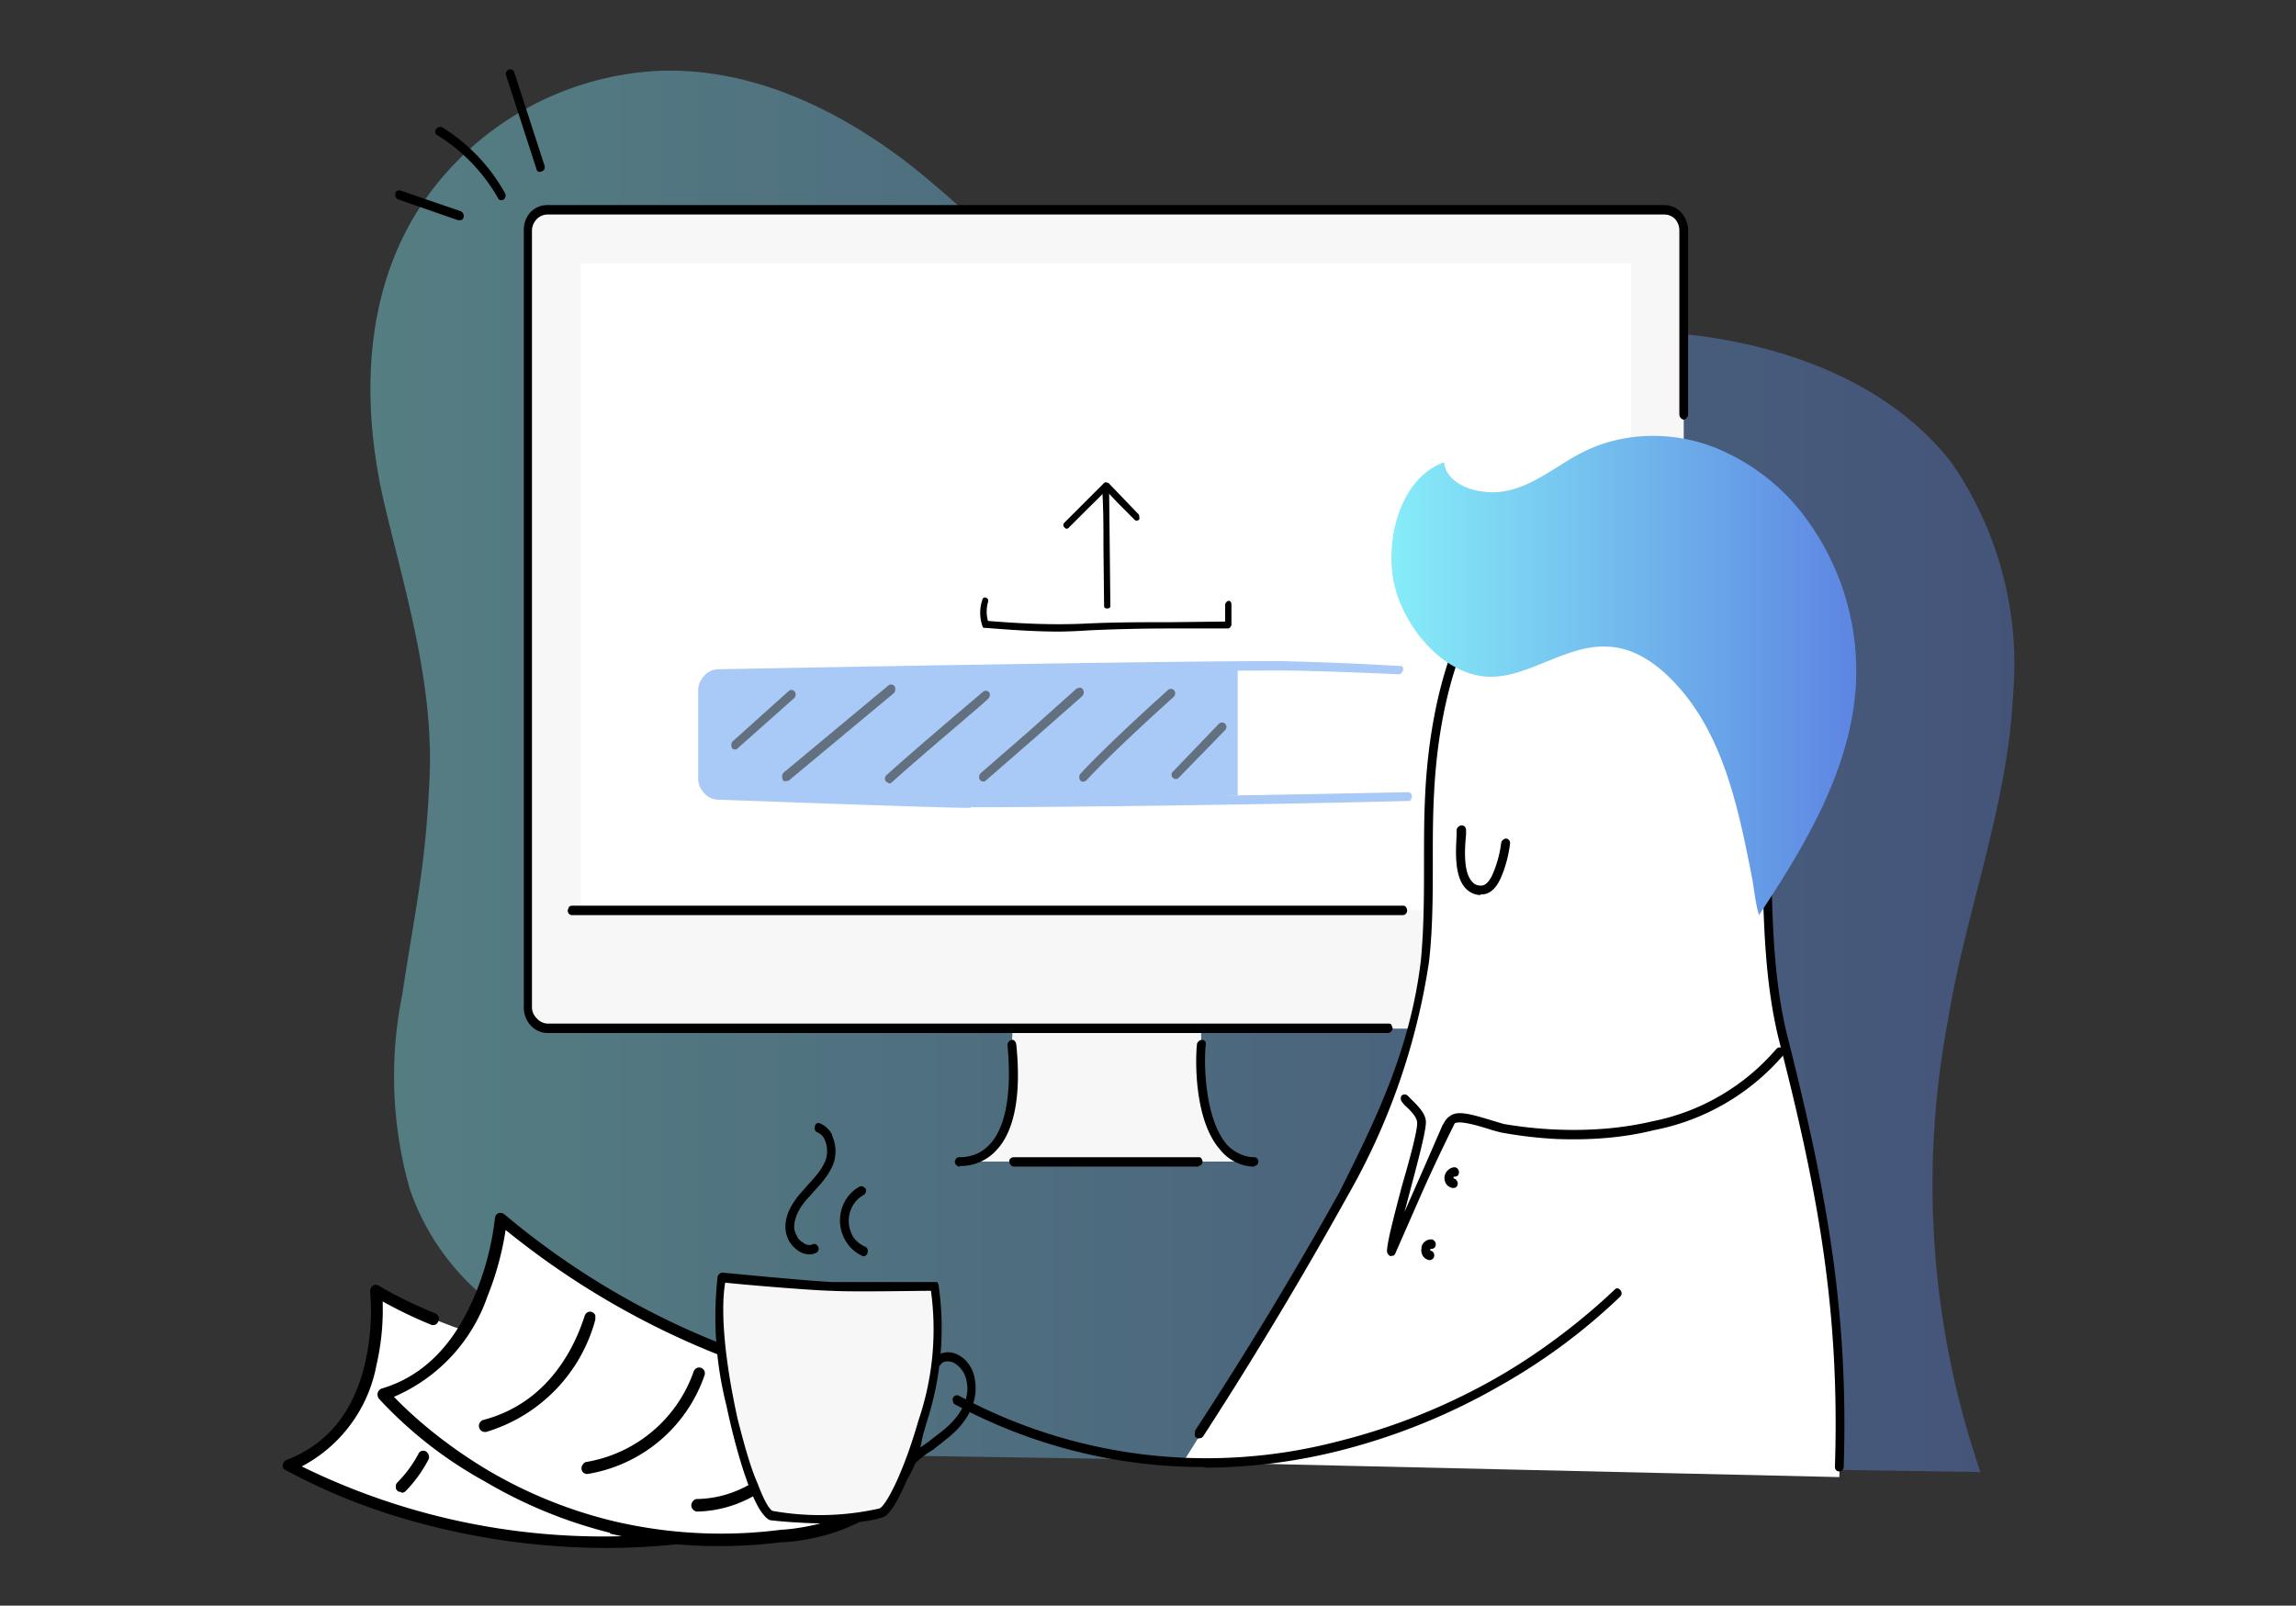
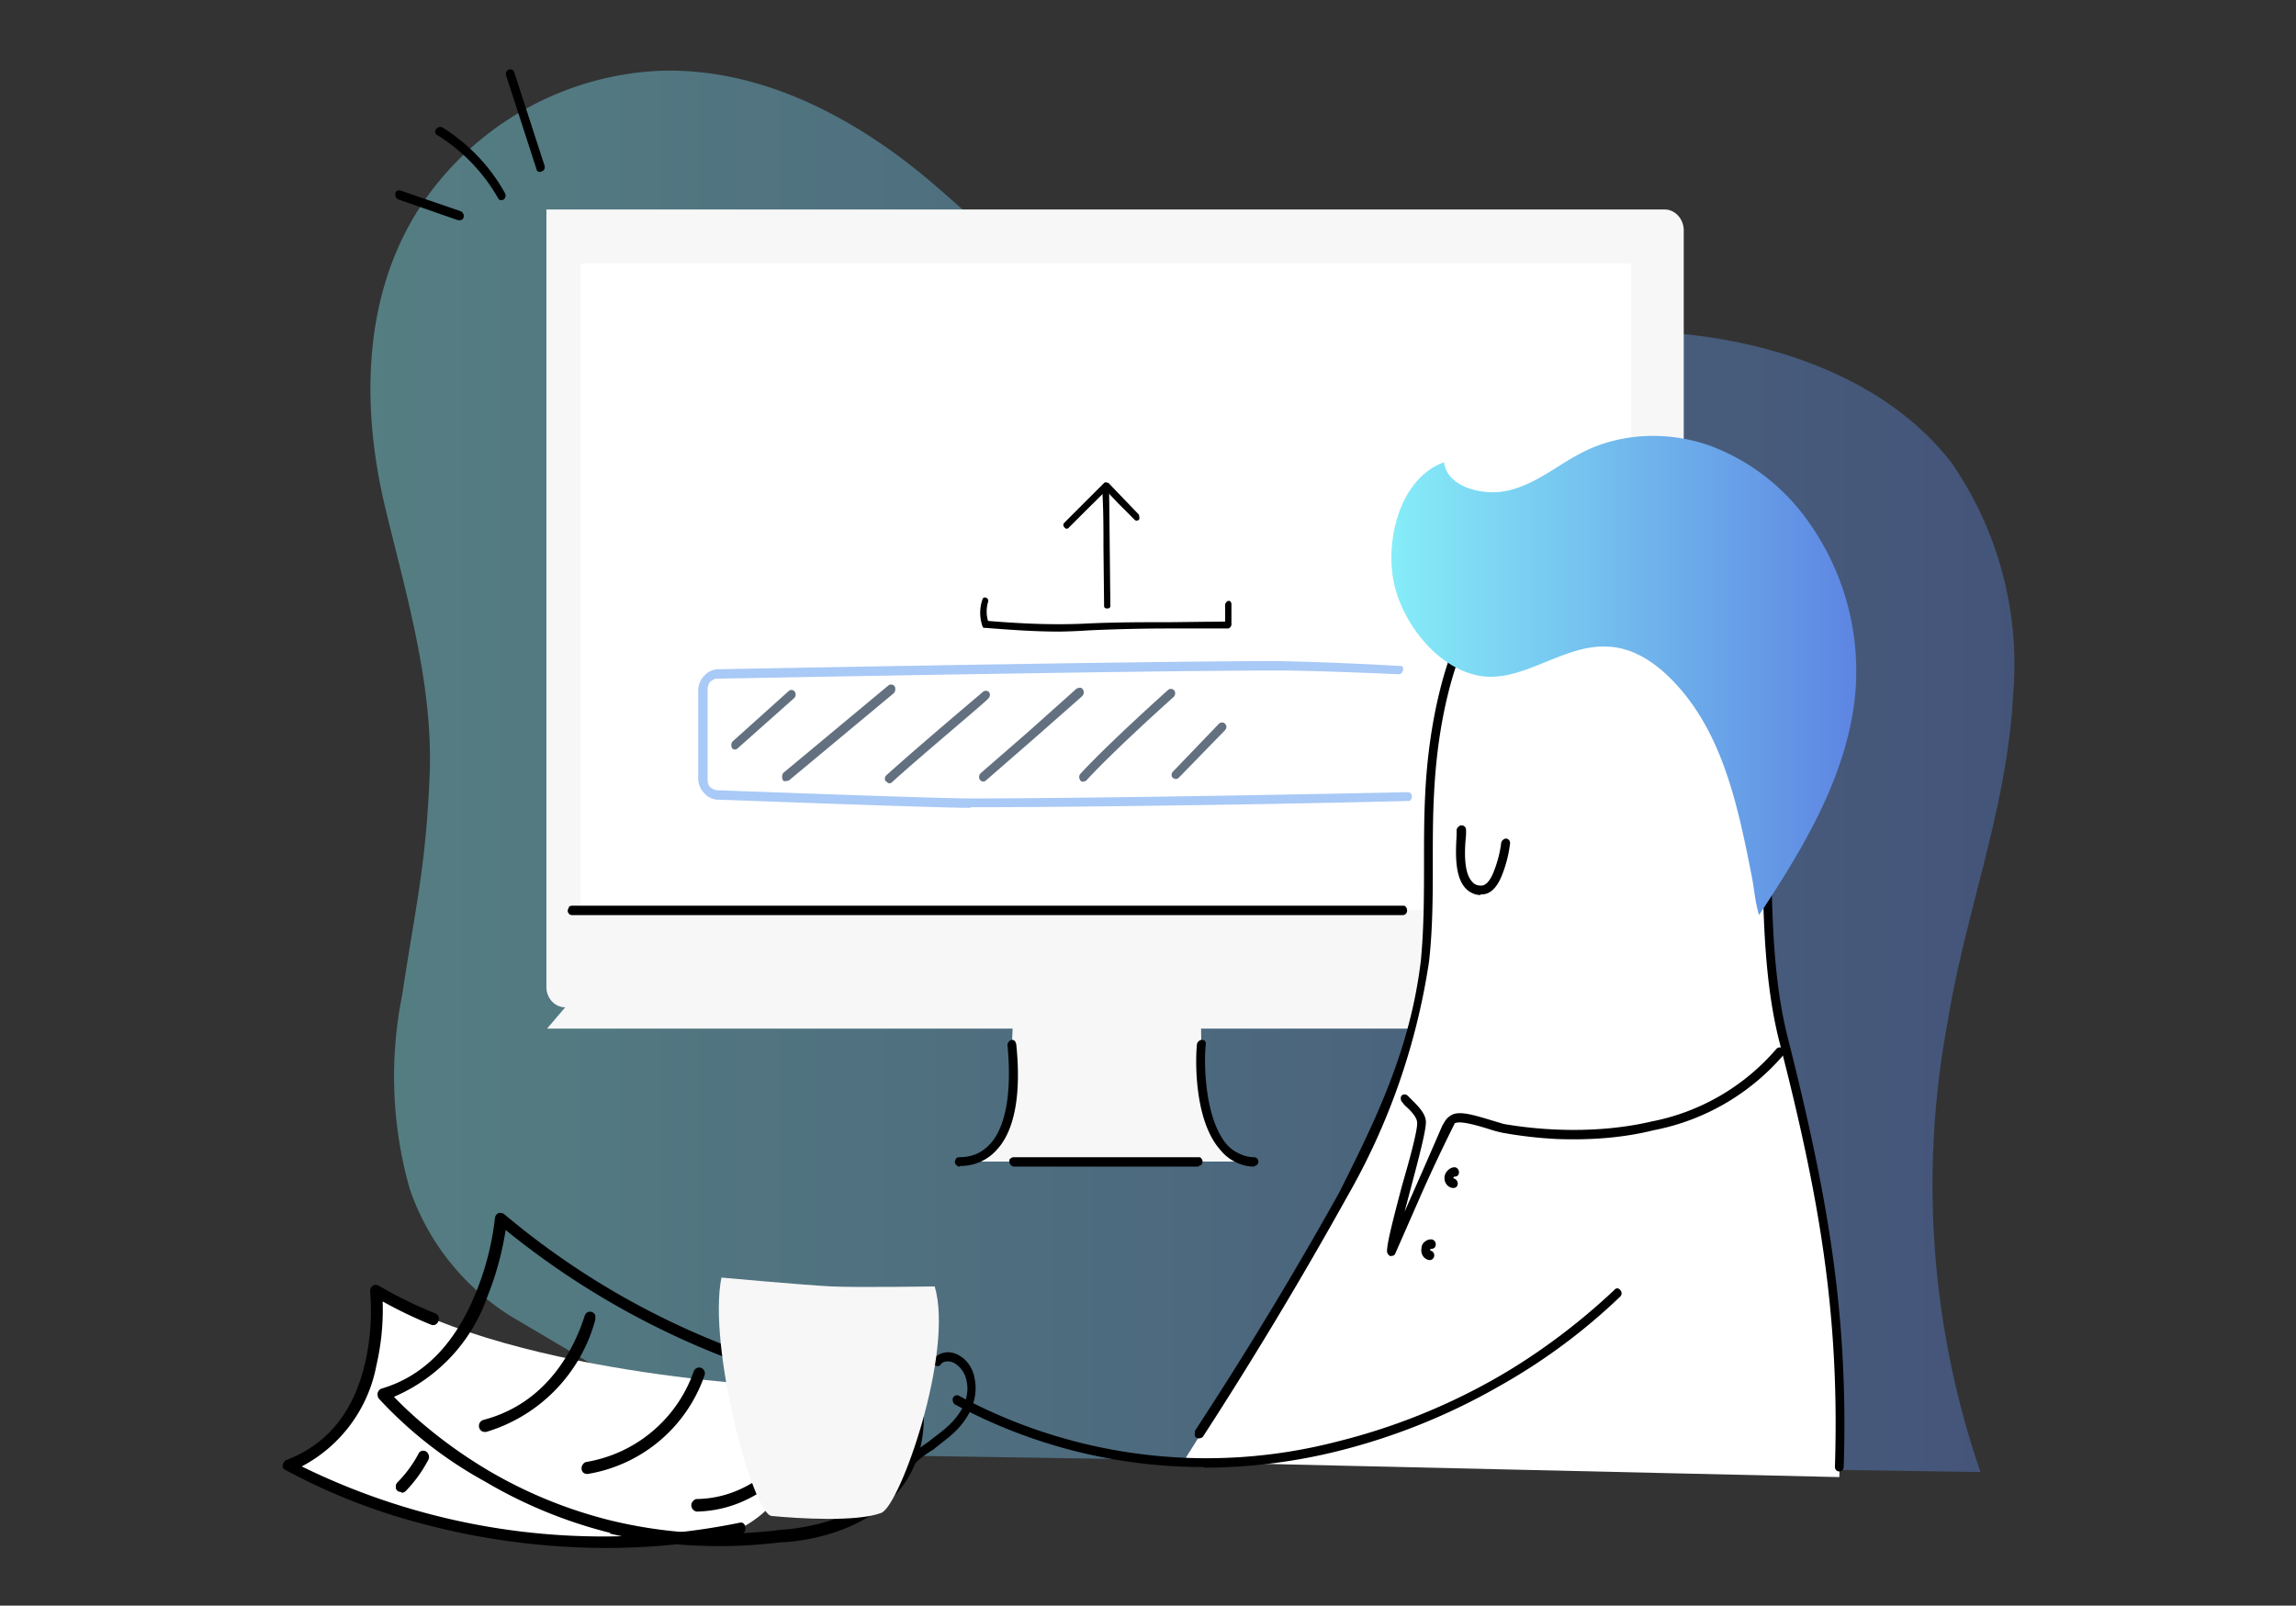
<svg xmlns="http://www.w3.org/2000/svg" fill="none" viewBox="0 0 366 256">
  <rect x="0" y="0" width="366" height="256" fill="#333333" stroke="none" />
  <path fill="url(#what-you-do_svg__a)" d="M118 231.7s-24.2-14.6-36-21.5a38.6 38.6 0 0 1-16.7-20.7 65.6 65.6 0 0 1-1.2-30.8c2.2-14.5 3.8-20.6 4.4-35.4.5-14.3-3.7-28.3-7-42-4.4-18-3.6-37.7 8.4-52.3a48.4 48.4 0 0 1 35-17.7c14.7-.6 28.6 6 40.2 15 11.7 9.2 20 19.8 34.2 24.6 27.2 9.2 56.2.7 84 2 16.9.7 36.7 6.5 47.8 20.9a56.5 56.5 0 0 1 9.8 37c-.9 18-7.6 34.6-10.4 52a141 141 0 0 0 5.2 71.9" opacity=".4" />
  <path fill="#F7F7F7" d="M191.5 166.6c-.4 4 0 18.6 8.4 18.6h-47c9.8 0 8.8-14.5 8.4-18.6l.3-6.4h29.8l.1 6.4z" />
  <path fill="#000" d="M153 186a.7.7 0 0 1-.6-.3.8.8 0 0 1-.2-.5l.2-.5a.7.7 0 0 1 .5-.2c2.2 0 3.8-.8 5.1-2.3 2.4-2.8 3.3-8.3 2.6-15.6a.8.8 0 0 1 .2-.5.7.7 0 0 1 .7-.3.7.7 0 0 1 .4.4l.1.3c1 9.8-1 14.5-3 16.7a7.7 7.7 0 0 1-6 2.7zm47 0a6.7 6.7 0 0 1-3-.7 7.1 7.1 0 0 1-2.5-2c-4-4.5-4-13.7-3.7-16.8a.8.8 0 0 1 .3-.5.7.7 0 0 1 1 0 .8.8 0 0 1 .1.6c-.3 2.8-.2 11.6 3.3 15.8a5.7 5.7 0 0 0 2 1.5 5.4 5.4 0 0 0 2.4.6.7.7 0 0 1 .5.2.8.8 0 0 1 .2.5.8.8 0 0 1-.2.5.7.7 0 0 1-.5.2zm-8.9 0h-29.5a.7.7 0 0 1-.5-.3.8.8 0 0 1-.2-.5c0-.2 0-.4.2-.5a.7.7 0 0 1 .5-.2H191c.2 0 .4 0 .5.2a.8.8 0 0 1 .2.5.8.8 0 0 1-.2.5.7.7 0 0 1-.5.2z" />
-   <path fill="#F7F7F7" d="M87.2 164h178.1c1.7 0 3.1-1.6 3.1-3.4V36.7c0-1.8-1.4-3.3-3-3.3H87.1c-1.7 0-3 1.5-3 3.3v124c0 1.7 1.3 3.2 3 3.2z" />
+   <path fill="#F7F7F7" d="M87.2 164h178.1c1.7 0 3.1-1.6 3.1-3.4V36.7c0-1.8-1.4-3.3-3-3.3H87.1v124c0 1.7 1.3 3.2 3 3.2z" />
  <path fill="#fff" d="M92.6 145.1H260V42H92.6v103z" />
-   <path fill="#000" d="M221.3 164.7h-134a3.7 3.7 0 0 1-2.7-1.2 4.2 4.2 0 0 1-1.1-2.9V36.7a4.2 4.2 0 0 1 1-2.8 3.7 3.7 0 0 1 2.8-1.2h178c1 0 2 .4 2.7 1.2a4.2 4.2 0 0 1 1.1 2.8v29.4a.8.8 0 0 1-.2.5.7.7 0 0 1-.5.3.7.7 0 0 1-.5-.3.8.8 0 0 1-.2-.5V36.7a2.7 2.7 0 0 0-.7-1.8 2.4 2.4 0 0 0-1.7-.7h-178a2.4 2.4 0 0 0-1.7.7 2.7 2.7 0 0 0-.8 1.8v123.9c0 .7.3 1.3.8 1.8a2.4 2.4 0 0 0 1.7.8h134c.2 0 .4 0 .5.2l.2.5a.8.8 0 0 1-.2.5.7.7 0 0 1-.5.3z" />
  <path fill="#000" d="M223.6 145.9H91.2a.7.7 0 0 1-.5-.2.8.8 0 0 1-.2-.6l.2-.5a.7.7 0 0 1 .5-.2h132.4c.2 0 .4 0 .5.2a.8.8 0 0 1 .2.5.8.8 0 0 1-.2.6.7.7 0 0 1-.5.2zM80 31.9a.7.7 0 0 1-.3 0 .7.7 0 0 1-.3-.3 28.3 28.3 0 0 0-9.6-10 .7.7 0 0 1-.4-.4.8.8 0 0 1 .1-.6.7.7 0 0 1 .4-.3.7.7 0 0 1 .6 0c4 2.5 7.5 6 10 10.5a.8.8 0 0 1-.2 1 .7.7 0 0 1-.3.1zm-6.8 3.2a.7.7 0 0 1-.2 0l-9.5-3.3a.7.7 0 0 1-.3-.2.7.7 0 0 1-.1-.2.8.8 0 0 1 0-.8.7.7 0 0 1 .3-.2.7.7 0 0 1 .5 0l9.6 3.3a.7.7 0 0 1 .3.3.8.8 0 0 1-.1 1 .7.7 0 0 1-.5.1zm13-7.7a.7.7 0 0 1-.5-.1.7.7 0 0 1-.2-.4l-4.8-14.8a.8.8 0 0 1 0-.6.7.7 0 0 1 .4-.4.7.7 0 0 1 .5 0 .7.7 0 0 1 .4.5l4.8 14.8a.8.8 0 0 1-.1.7.7.7 0 0 1-.3.2.7.7 0 0 1-.3.1z" />
  <path fill="#fff" d="M293.2 235.5c.8-24.9-2.8-46-8.9-69.8-2.8-11-2.5-23.3-2.7-34.8-.4-19.2-1.2-50.6-26.6-47.9-19.9 2.2-26.2 25.7-27.1 43.5-.5 8.9.2 17.8-.8 26.7a105 105 0 0 1-13 37.2c-4.1 8.2-20.6 35-25.5 42.7l104.6 2.4z" />
  <path fill="#000" d="M293.2 234.6a.7.7 0 0 1-.5-.2.8.8 0 0 1-.2-.5c.8-24.6-2.6-43.5-8.9-68-2.4-9.6-2.5-20-2.7-30v-5c-.2-6.4-.3-15.1-1.7-23.2-1.6-9.1-4.4-15.5-8.6-19.4-4-3.7-9.2-5.2-15.6-4.5-8.6.9-15.4 6.1-20 15.4-5 9.7-6.1 21.3-6.4 27.3-.2 3.6-.2 7.3-.2 10.9 0 5.2 0 10.6-.6 15.9a107 107 0 0 1-13 37.4 664 664 0 0 1-23 38.3.7.7 0 0 1-.5.3.7.7 0 0 1-.8-.3.8.8 0 0 1 0-.6.8.8 0 0 1 0-.3 627 627 0 0 0 23-38c5.6-11.2 11.3-22.6 13-37 .5-5.2.5-10.6.5-15.7 0-3.6 0-7.3.2-11 .3-6.1 1.5-18 6.5-27.8a33 33 0 0 1 8.4-11c3.7-3 8-4.8 12.8-5.3a20 20 0 0 1 16.6 4.9c4.4 4.1 7.4 10.8 9 20.2 1.5 8.2 1.6 17 1.8 23.5v4.9c.2 10 .3 20.3 2.7 29.7 6.2 24.6 9.7 43.7 8.9 68.4a.8.8 0 0 1-.2.5.7.7 0 0 1-.5.2z" />
  <path fill="#000" d="M221.8 200.3a.7.7 0 0 1-.5-.3.8.8 0 0 1-.2-.5c0-1.3.9-4.8 2.4-10.5 1.2-4.1 2.5-8.9 2.4-10 0-.9-1.1-2-2-2.8l-.4-.5a.8.8 0 0 1-.2-.5.8.8 0 0 1 .1-.5.7.7 0 0 1 1 0l.5.5c1 1 2.4 2.3 2.4 3.7 0 1.3-.9 4.9-2.4 10.5l-1 3.8a1609.7 1609.7 0 0 0 6-13.7c.3-.5.6-1.2 1.3-1.6 1.2-.9 3.5-.2 6.5.7l2 .6a66.6 66.6 0 0 0 8.6.9c5.2.2 10.3-.2 15-1.3a35 35 0 0 0 19.9-11.6.7.7 0 0 1 1 0 .8.8 0 0 1 .2.4.8.8 0 0 1-.1.6 36.3 36.3 0 0 1-20.7 12c-4.8 1.2-10 1.6-15.4 1.4a68 68 0 0 1-8.7-1 20 20 0 0 1-2.2-.6c-1.6-.5-4.6-1.4-5.4-.9a273.4 273.4 0 0 0-5.2 11l-4.3 9.8a.7.7 0 0 1-.3.3.7.7 0 0 1-.3 0zm14.2-57.6a3 3 0 0 1-1.3-.3 3.2 3.2 0 0 1-1-.7c-2-2-1.6-6.4-1.5-8.7v-.7a.8.8 0 0 1 .3-.5.7.7 0 0 1 1 0 .8.8 0 0 1 .2.5v.8c-.2 2-.5 6 1 7.5.3.4.8.6 1.4.6 1 0 1.7-1.4 2-2.2a18.4 18.4 0 0 0 1.2-4.6.8.8 0 0 1 .3-.5.7.7 0 0 1 .5-.2.7.7 0 0 1 .5.3.8.8 0 0 1 .1.6 20 20 0 0 1-1.3 5c-.8 2-1.9 3-3.2 3a5.9 5.9 0 0 1-.2 0z" />
  <path fill="#000" d="M231.7 189.4a.6.6 0 0 1-.2 0 1.5 1.5 0 0 1-1-.7 1.7 1.7 0 0 1 .4-2.2 1.5 1.5 0 0 1 1-.4.7.7 0 0 1 .5.3.8.8 0 0 1 0 1 .7.7 0 0 1-.5.2.1.1 0 0 0-.1 0 .2.2 0 0 0-.1.1.2.2 0 0 0 0 .1.1.1 0 0 0 .1.1.7.7 0 0 1 .4.3.8.8 0 0 1 0 1 .7.7 0 0 1-.5.2zm-3.8 11.5a.7.7 0 0 1-.1 0 1.5 1.5 0 0 1-1-.7 1.7 1.7 0 0 1-.2-1.2c0-.4.2-.8.5-1a1.5 1.5 0 0 1 1.1-.4.7.7 0 0 1 .5.3.8.8 0 0 1 0 1 .7.7 0 0 1-.6.2.2.2 0 0 0-.1.1.2.2 0 0 0 0 .1.2.2 0 0 0 0 .1.7.7 0 0 1 .5.3.8.8 0 0 1-.1 1 .7.7 0 0 1-.5.2zm-35.9 33a83.5 83.5 0 0 1-39.8-10 .7.7 0 0 1-.3-.5.8.8 0 0 1 0-.5.7.7 0 0 1 .4-.4.7.7 0 0 1 .5 0 83.1 83.1 0 0 0 60.5 7.3 99.3 99.3 0 0 0 25.2-10.1c7-4 13.5-9 18.8-14a.7.7 0 0 1 .5-.3.7.7 0 0 1 .5.3.8.8 0 0 1 .2.5.8.8 0 0 1-.2.5A95.1 95.1 0 0 1 239 221a100.6 100.6 0 0 1-25.5 10.3A89.2 89.2 0 0 1 192 234z" />
  <path fill="#fff" d="M221 126.8s-50.4 1.2-72.2 1.2c-4.9 0-34.7-1.2-34.7-1.2-1.1 0-2-1.2-2-2.5V110c0-1.4.9-2.6 2-2.6 0 0 58.2-1.3 77.2-1.3 7.7 0 29.7 1.3 29.7 1.3 1 0 2 1.2 2 2.6v14.3c0 1.3-1 2.5-2 2.5z" />
-   <path fill="#A9C9F6" d="M197.3 126.8c-31.8 2.3-82.9 0-82.9 0a2.2 2.2 0 0 1-.9-.2 2.3 2.3 0 0 1-.8-.6 2.5 2.5 0 0 1-.5-.8 2.6 2.6 0 0 1-.1-1V110a2.6 2.6 0 0 1 .6-1.7l.8-.6.9-.2 82.9-.9v20.3z" />
  <path fill="#A9C9F6" d="M154.7 128.8c-5.6 0-39.5-1.3-40.3-1.3a3 3 0 0 1-2.1-1 3.4 3.4 0 0 1-1-2.2V110a3.4 3.4 0 0 1 1-2.3 3 3 0 0 1 2.1-1c.7 0 67.6-1.3 89.4-1.3a533.4 533.4 0 0 1 19.7.8.8.8 0 0 1 0 1 .7.7 0 0 1-.5.3c-9.2-.4-15.7-.6-19.2-.6-21.7 0-88.7 1.3-89.4 1.3a1.6 1.6 0 0 0-.6.1l-.6.4a1.8 1.8 0 0 0-.3.6 1.9 1.9 0 0 0-.1.7v14.3c0 .4.1.9.4 1.2.4.3.8.5 1.2.5.4 0 34.6 1.3 40.3 1.3 17.5 0 51.2-.6 69.7-1a.7.7 0 0 1 .5.2.8.8 0 0 1 0 1 .7.7 0 0 1-.2.2.6.6 0 0 1-.2 0c-18.6.5-52.3 1-69.8 1z" />
  <path fill="#637080" d="M117.2 119.5a.7.7 0 0 1-.4-.1.7.7 0 0 1-.2-.4.8.8 0 0 1 0-.4.7.7 0 0 1 .2-.4l8.9-8a.7.7 0 0 1 .5-.2.7.7 0 0 1 .6.5.8.8 0 0 1-.2.8l-9 8a.7.7 0 0 1-.4.2zm8.2 5a.7.7 0 0 1-.5 0 .7.7 0 0 1-.2-.5.8.8 0 0 1 0-.4.7.7 0 0 1 .2-.4l16.7-13.9a.7.7 0 0 1 1 .1.8.8 0 0 1 .1.6.8.8 0 0 1-.2.5l-16.7 13.9a.7.7 0 0 1-.4.1zm16.4.4a.7.7 0 0 1-.4-.2.7.7 0 0 1-.3-.3.8.8 0 0 1 0-.5.7.7 0 0 1 .2-.3c5.2-4.7 15.3-13.2 15.4-13.3a.7.7 0 0 1 1 .1.8.8 0 0 1-.2 1c0 .2-10.1 8.6-15.3 13.3a.7.7 0 0 1-.4.2zm15-.3a.7.7 0 0 1-.4-.1.7.7 0 0 1-.3-.4.8.8 0 0 1 0-.4.8.8 0 0 1 .2-.4l7.7-6.7 7.6-6.8a.7.7 0 0 1 .3-.1.7.7 0 0 1 .5 0 .7.7 0 0 1 .2.2.8.8 0 0 1 .1.8.7.7 0 0 1-.2.3 2837.6 2837.6 0 0 1-7.6 6.7l-7.7 6.7a.7.7 0 0 1-.4.2zm16 0a.7.7 0 0 1-.4 0 .7.7 0 0 1-.3-.4.8.8 0 0 1 .1-.8c4.6-5 13.9-13.3 14-13.4a.7.7 0 0 1 1 .1.8.8 0 0 1-.1 1c-.1.1-9.4 8.4-13.9 13.3a.7.7 0 0 1-.5.2zm14.7-.4a.7.7 0 0 1-.4-.1.7.7 0 0 1-.3-.3.8.8 0 0 1 0-.5.8.8 0 0 1 .2-.3l7.3-7.6a.7.7 0 0 1 1 0 .8.8 0 0 1 .2.5.8.8 0 0 1-.2.5l-7.4 7.6a.7.7 0 0 1-.4.2z" />
  <path fill="url(#what-you-do_svg__b)" d="M279.3 140c-2.2-11.2-4.6-23-12.4-31.2-2.8-3-6.5-5.6-10.7-5.7-7.1-.4-13.7 6-20.6 4.6-6.6-1.3-12.1-8.5-13.4-14.8-1.4-6.5.8-16.6 8-19.2.3 2.9 3.5 4.4 6.4 4.7 3 .4 5.8-.6 8.4-2 2.6-1.4 5-3.2 7.7-4.5 6.2-3 13.6-3.1 20-.8a33.5 33.5 0 0 1 15.8 12.4 41 41 0 0 1 7.3 26.4c-1 13.1-8.1 25-15.4 36-.6-2-.7-3.7-1.1-5.9z" />
  <path fill="#000" d="M169 100.7c-4.2 0-8.1-.3-12-.6a.5.5 0 0 1-.2 0 .5.5 0 0 1-.2-.3 6.5 6.5 0 0 1 0-4.2.5.5 0 0 1 .2-.3.5.5 0 0 1 .4 0 .5.5 0 0 1 .3.3.6.6 0 0 1 0 .4 5.3 5.3 0 0 0 0 3c5 .4 10.3.7 16 .4 4.4-.2 8.8-.2 13-.2l8.8-.1v-2.7a.6.6 0 0 1 .2-.4.5.5 0 0 1 .3-.2c.2 0 .3 0 .4.2a.6.6 0 0 1 .1.4v3.2a.6.6 0 0 1-.2.4.5.5 0 0 1-.3.2h-9.2c-4.3 0-8.7.1-13 .3a88 88 0 0 1-4.7.2z" />
  <path fill="#000" d="m176.3 77.5.3.1a.6.6 0 0 1 .2.4l.1 9.2.1 9.3a.6.6 0 0 1-.1.4.5.5 0 0 1-.4.1.5.5 0 0 1-.4-.1.6.6 0 0 1-.1-.4l-.1-9.2c0-3.1 0-6.3-.2-9.3a.6.6 0 0 1 .2-.4.5.5 0 0 1 .3-.1z" />
  <path fill="#000" d="m176.3 76.9.4.1 2.4 2.5 2.4 2.5a.6.6 0 0 1 .1.4.6.6 0 0 1 0 .4.5.5 0 0 1-.5.2.5.5 0 0 1-.3-.2l-2.5-2.5-2-2.1a161.1 161.1 0 0 1-2.8 2.8l-3.1 3.1a.5.5 0 0 1-.4.2.5.5 0 0 1-.3-.2.6.6 0 0 1-.2-.4.6.6 0 0 1 .2-.4l3.1-3.1L176 77a.5.5 0 0 1 .4-.1z" />
  <path fill="#fff" d="M127.7 221.2c2.8 17.3-9.8 22.5-9.8 22.5-40 8.4-72-10-72-10 16.6-6.2 14-27.9 14-27.9 23.4 14 67.8 15.4 67.8 15.4z" />
  <path fill="#000" d="M96.5 246.8c7.3 0 14.5-.7 21.6-2.2a.9.9 0 0 0 .3-.1 1 1 0 0 0 .3-.3 1 1 0 0 0 .1-.7 1 1 0 0 0-.1-.4 1 1 0 0 0-.3-.3.9.9 0 0 0-.6 0 109 109 0 0 1-69.7-9A23 23 0 0 0 60 217.7a39.5 39.5 0 0 0 1-10.2 71 71 0 0 0 7.7 3.7.9.9 0 0 0 .7 0 1 1 0 0 0 .5-.6 1 1 0 0 0 0-.7 1 1 0 0 0-.5-.5 66.2 66.2 0 0 1-9-4.4.9.9 0 0 0-1 0 1 1 0 0 0-.3.4 1 1 0 0 0-.1.5 37 37 0 0 1-.8 11.4c-1.8 7.8-6 13-12.6 15.5a1 1 0 0 0-.4.4 1 1 0 0 0 0 1 97.3 97.3 0 0 0 21.6 8.6 114.7 114.7 0 0 0 29.7 4z" />
  <path fill="#000" d="M64 238a.9.9 0 0 0 .7-.3 21.3 21.3 0 0 0 3.6-5 1 1 0 0 0-.1-1 .9.9 0 0 0-.6-.4.9.9 0 0 0-.7.2 1 1 0 0 0-.2.3 19.4 19.4 0 0 1-3.3 4.5 1 1 0 0 0-.3.5v.5a1 1 0 0 0 .4.5l.5.1z" />
-   <path fill="#fff" d="M146.4 224c1.5 20.2-22 20.9-22 20.9a73.4 73.4 0 0 1-63.2-22.7c17-5.1 18.7-28 18.7-28 26 23.5 66.5 29.9 66.5 29.9z" />
  <path fill="#000" d="M97.3 244.4a74.8 74.8 0 0 1-20-8.2A66.7 66.7 0 0 1 60.4 223a1 1 0 0 1-.2-.5 1 1 0 0 1 0-.4 1 1 0 0 1 .2-.4.9.9 0 0 1 .4-.3c6.8-2 11.8-7.2 15.1-15.4a44.9 44.9 0 0 0 3-11.8 1 1 0 0 1 .2-.5 1 1 0 0 1 .4-.3.9.9 0 0 1 .4 0 .9.9 0 0 1 .5.2 125 125 0 0 0 42.6 23.5c13.2 4.5 23.3 6.1 23.4 6.1a.9.9 0 0 1 .5.3l.3.6c.4 5.5-1 10.1-4 13.7-6.4 7.6-17.8 8.1-18.8 8.1-3.2.4-6.4.6-9.6.6a74.8 74.8 0 0 1-17.6-2zm25.3-25.5a130 130 0 0 1-42-22.8 47.7 47.7 0 0 1-2.9 10.6 27 27 0 0 1-14.9 16c2 2.1 7.3 7.2 15.3 11.9a73 73 0 0 0 19.6 7.9 74.7 74.7 0 0 0 26.8 1.4s11.5-.4 17.4-7.4c2.6-3 3.8-7 3.6-11.6-2.6-.4-11.6-2.2-22.9-6z" />
  <path fill="#000" d="M111.1 241c8.1-.2 15-5.2 20.4-14.8.1-.2.2-.5.1-.7a1 1 0 0 0-.4-.6.9.9 0 0 0-.7-.1 1 1 0 0 0-.5.4c-5.1 9-11.5 13.7-19 13.8a.9.9 0 0 0-.5.3 1 1 0 0 0-.3.7 1 1 0 0 0 .3.7.9.9 0 0 0 .6.3zm-33.8-12.7a.9.9 0 0 0 .2 0 25.6 25.6 0 0 0 17.4-17.9v-.7a1 1 0 0 0-.5-.5.9.9 0 0 0-.7 0 1 1 0 0 0-.5.6c-1.6 5-5.8 13.9-16.2 16.6a1 1 0 0 0-.5.4 1 1 0 0 0 .2 1.3.9.9 0 0 0 .6.2zm16.3 6.7a.8.8 0 0 0 .1 0 23.8 23.8 0 0 0 18.6-15.7 1 1 0 0 0 0-.7 1 1 0 0 0-.5-.5.9.9 0 0 0-.7 0 1 1 0 0 0-.5.5 22 22 0 0 1-17.2 14.5.9.9 0 0 0-.5.4 1 1 0 0 0 0 1.2.9.9 0 0 0 .7.3zm52-1.6a.7.7 0 0 1-.5-.2.7.7 0 0 1-.2-.3.8.8 0 0 1 .2-.8c1-.9 2-1.6 3-2.3 1.1-.9 2.3-1.7 3.3-2.7 2.9-2.8 3-5.5 2.7-6.8a4.2 4.2 0 0 0-1.7-2.8c-.8-.6-2-.6-2.4 0a.7.7 0 0 1-.4.3.7.7 0 0 1-.5-.1.8.8 0 0 1-.3-.5.8.8 0 0 1 .1-.6c.8-1 2.6-1.5 4.3-.3 1.1.7 2 2.1 2.2 3.7.5 2.8-.6 5.7-3 8.1-1.1 1.1-2.4 2-3.6 3-1 .6-2 1.3-2.8 2.1a.7.7 0 0 1-.5.2z" />
  <path fill="#F7F7F7" d="M115 203.7c-2.2 11 5 37.7 8 38 4.2.4 13.6 1 17.5-.5 3-1.2 11.6-25.6 8.5-36.1 0 0-12.2.2-16.5 0-4.2-.2-17.4-1.4-17.4-1.4z" />
-   <path fill="#000" d="M132.2 242.9c-3.8 0-7.5-.3-9.2-.5-.5 0-1-.5-1.6-1.3-1.8-2.5-4-9.4-5.6-17a57.5 57.5 0 0 1-1.4-20.6.8.8 0 0 1 .3-.4.7.7 0 0 1 .4-.2c.2 0 13.3 1.3 17.5 1.5h16.8l.2.4a48 48 0 0 1-1.9 22 73 73 0 0 1-3.5 10c-2 4.5-3.1 5-3.5 5.1-2 .7-5.2 1-8.5 1zm-16.6-38.4c-.8 4.7 0 12.8 2 21.8 1 3.9 2 7.6 3.2 10.3 1.5 4 2.3 4.3 2.4 4.3a43 43 0 0 0 17-.4c1-.4 3.8-5.6 6.2-14a45 45 0 0 0 2-20.7c-2.4 0-12.2.2-15.9 0-3.7-.1-14.2-1-16.9-1.3zM129 200a3.2 3.2 0 0 1-1.9-.7 4.6 4.6 0 0 1-1.4-1.6 4.9 4.9 0 0 1-.5-2c0-1.3.3-3.2 2.9-6l.6-.7c1.2-1.3 2.3-2.5 2.9-4a4.5 4.5 0 0 0-.1-3.2 2.4 2.4 0 0 0-.5-.8 2.2 2.2 0 0 0-.8-.5.7.7 0 0 1-.3-.4.8.8 0 0 1 0-.5.7.7 0 0 1 .3-.5.7.7 0 0 1 .5 0c.5.2.9.5 1.2.8.4.4.7.8.8 1.3a6 6 0 0 1 .2 4.2c-.7 1.9-2 3.3-3.2 4.6l-.6.7c-1.2 1.2-2.5 3-2.5 5 0 .4.2.9.4 1.3.2.5.5.8 1 1.1.2.2.9.6 1.5.3a.6.6 0 0 1 .6 0l.2.2a.8.8 0 0 1 .2.5.8.8 0 0 1-.2.5.7.7 0 0 1-.3.2 2.7 2.7 0 0 1-1 .2zm8.6.3a.7.7 0 0 1-.2-.1 5.8 5.8 0 0 1-2.5-2.2 6.4 6.4 0 0 1-1-3.2 6.4 6.4 0 0 1 .8-3.3 5.9 5.9 0 0 1 2.3-2.3.7.7 0 0 1 .6 0l.4.3a.8.8 0 0 1 0 .6.7.7 0 0 1-.3.4 4.5 4.5 0 0 0-1.8 1.8 4.8 4.8 0 0 0-.6 2.5c0 .8.3 1.7.7 2.4a4.4 4.4 0 0 0 2 1.6.7.7 0 0 1 .3.4.8.8 0 0 1 0 .5.8.8 0 0 1-.2.4.7.7 0 0 1-.5.2z" />
  <defs>
    <linearGradient id="what-you-do_svg__a" x1="59.1" x2="321" y1="122.9" y2="122.9" gradientUnits="userSpaceOnUse">
      <stop stop-color="#86EDF8" />
      <stop offset="1" stop-color="#5D85E2" />
    </linearGradient>
    <linearGradient id="what-you-do_svg__b" x1="221.8" x2="295.9" y1="107.7" y2="107.7" gradientUnits="userSpaceOnUse">
      <stop stop-color="#86EDF8" />
      <stop offset="1" stop-color="#5D85E2" />
    </linearGradient>
  </defs>
</svg>